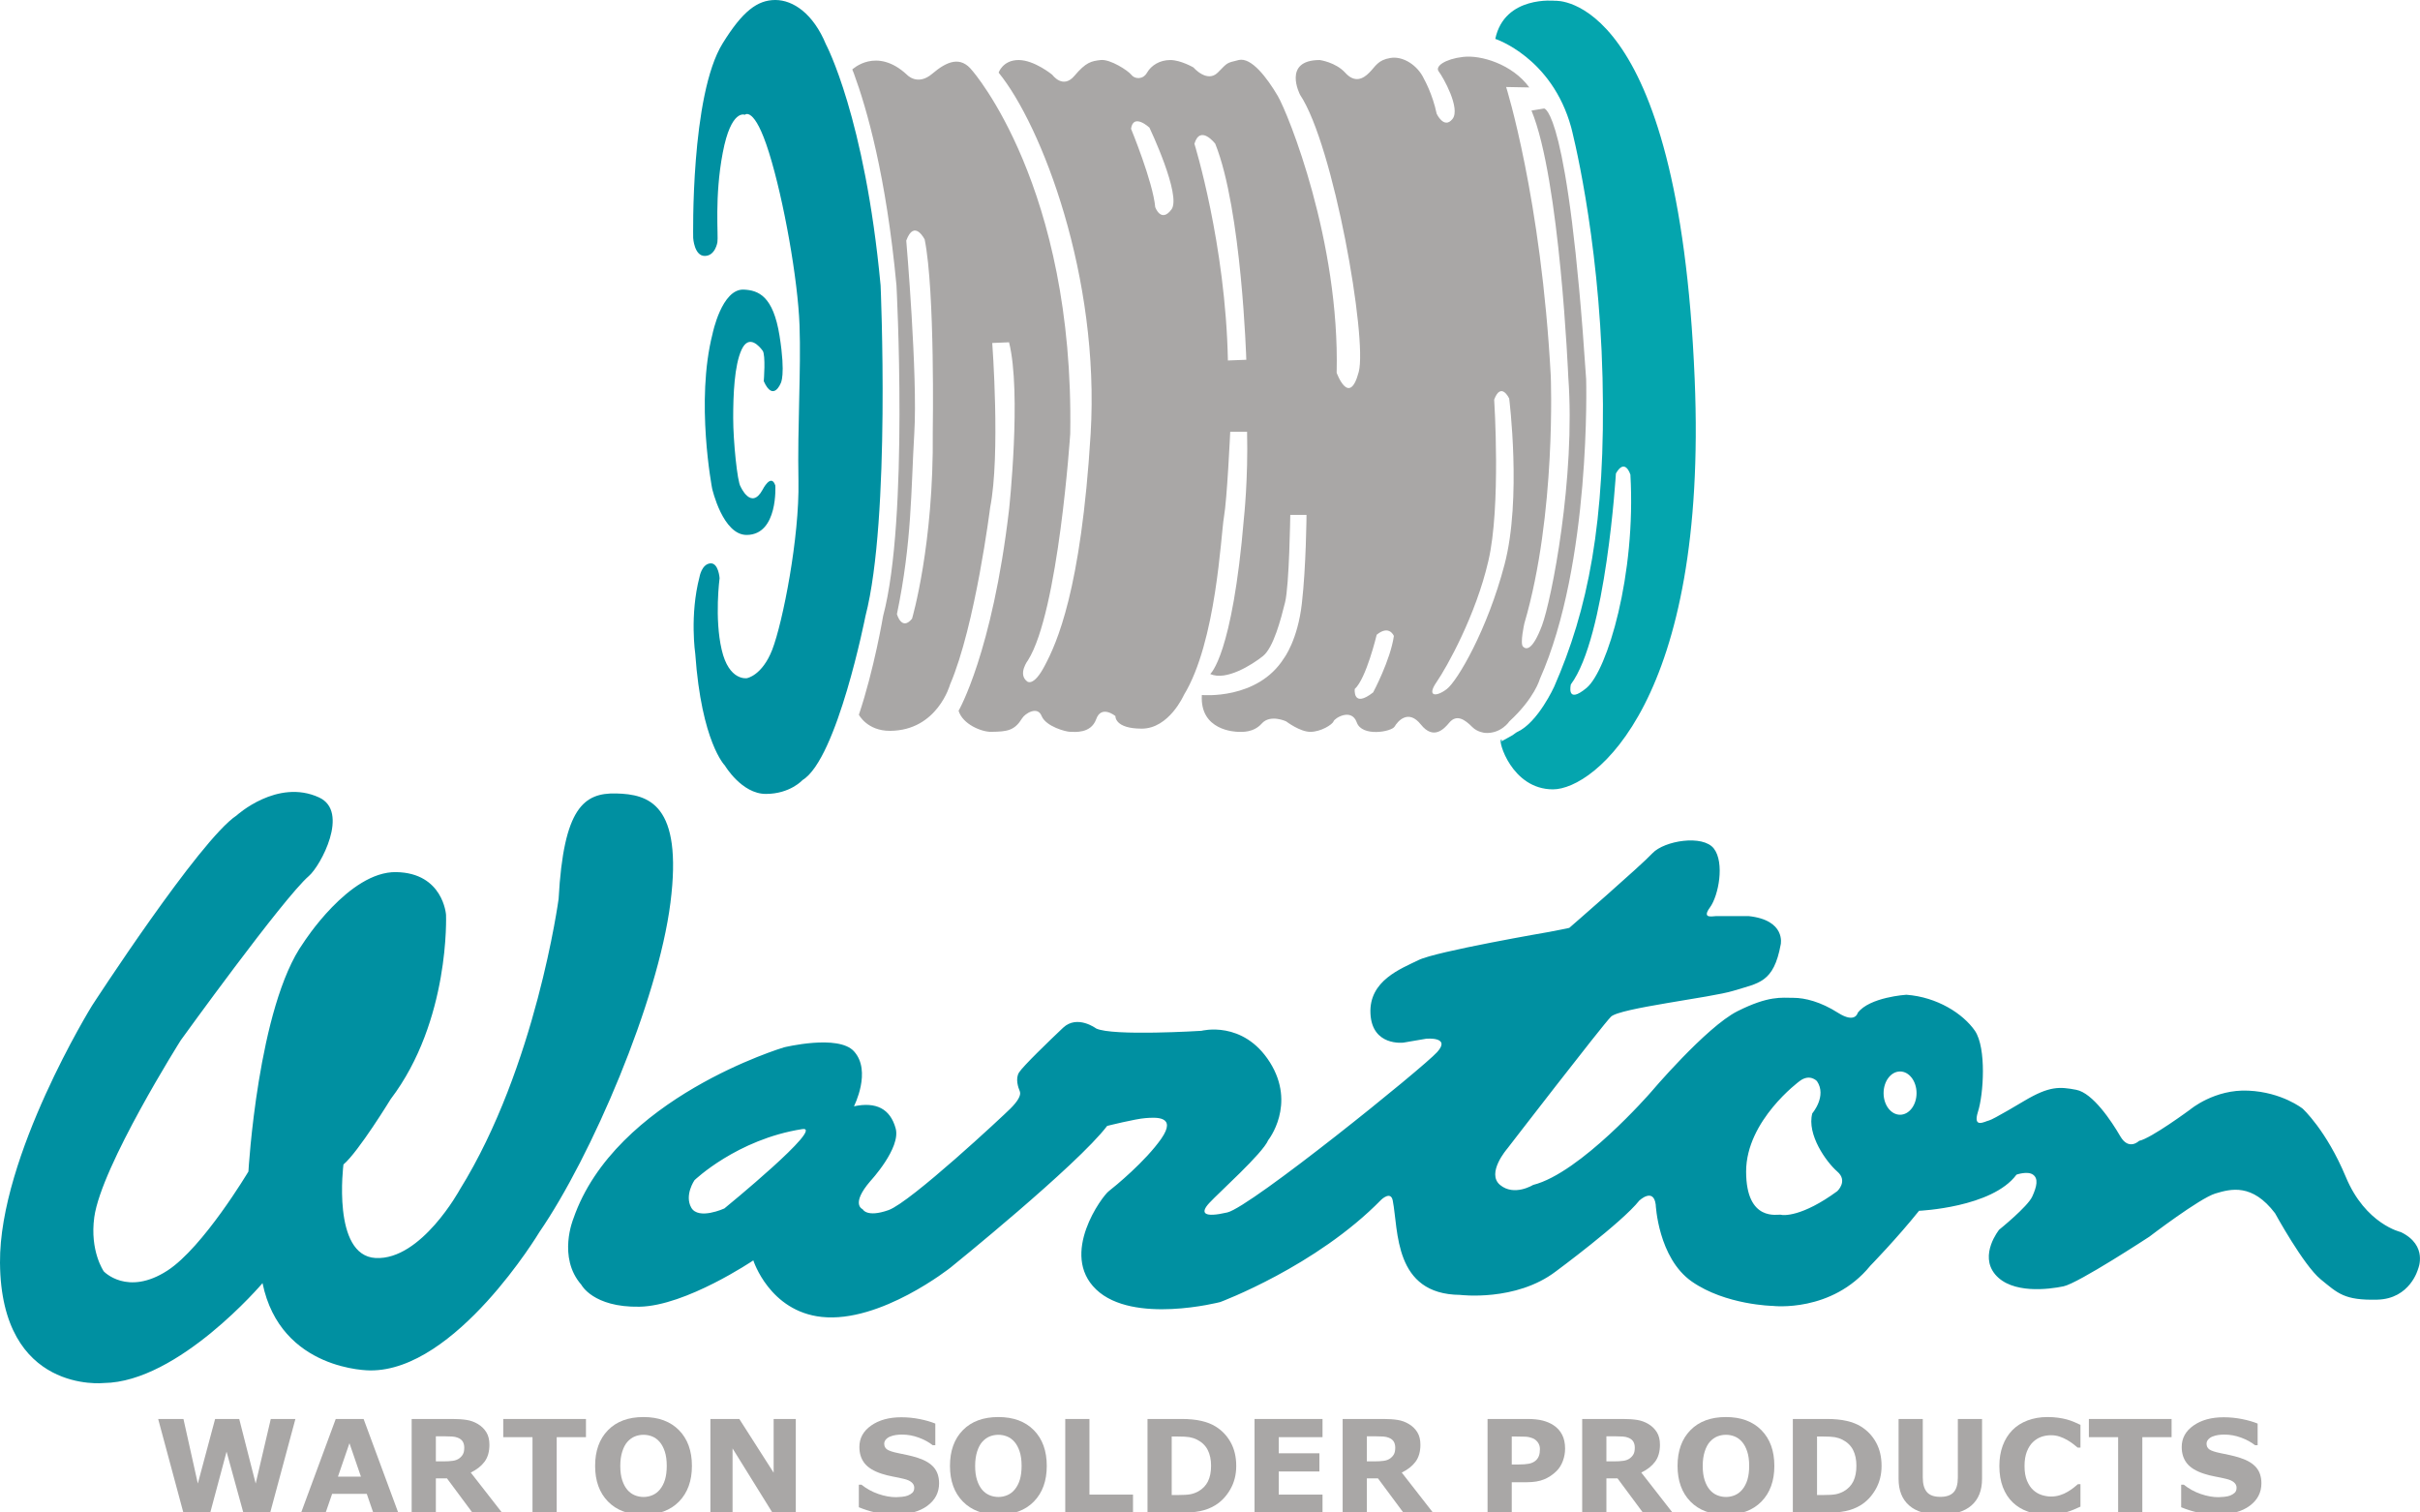
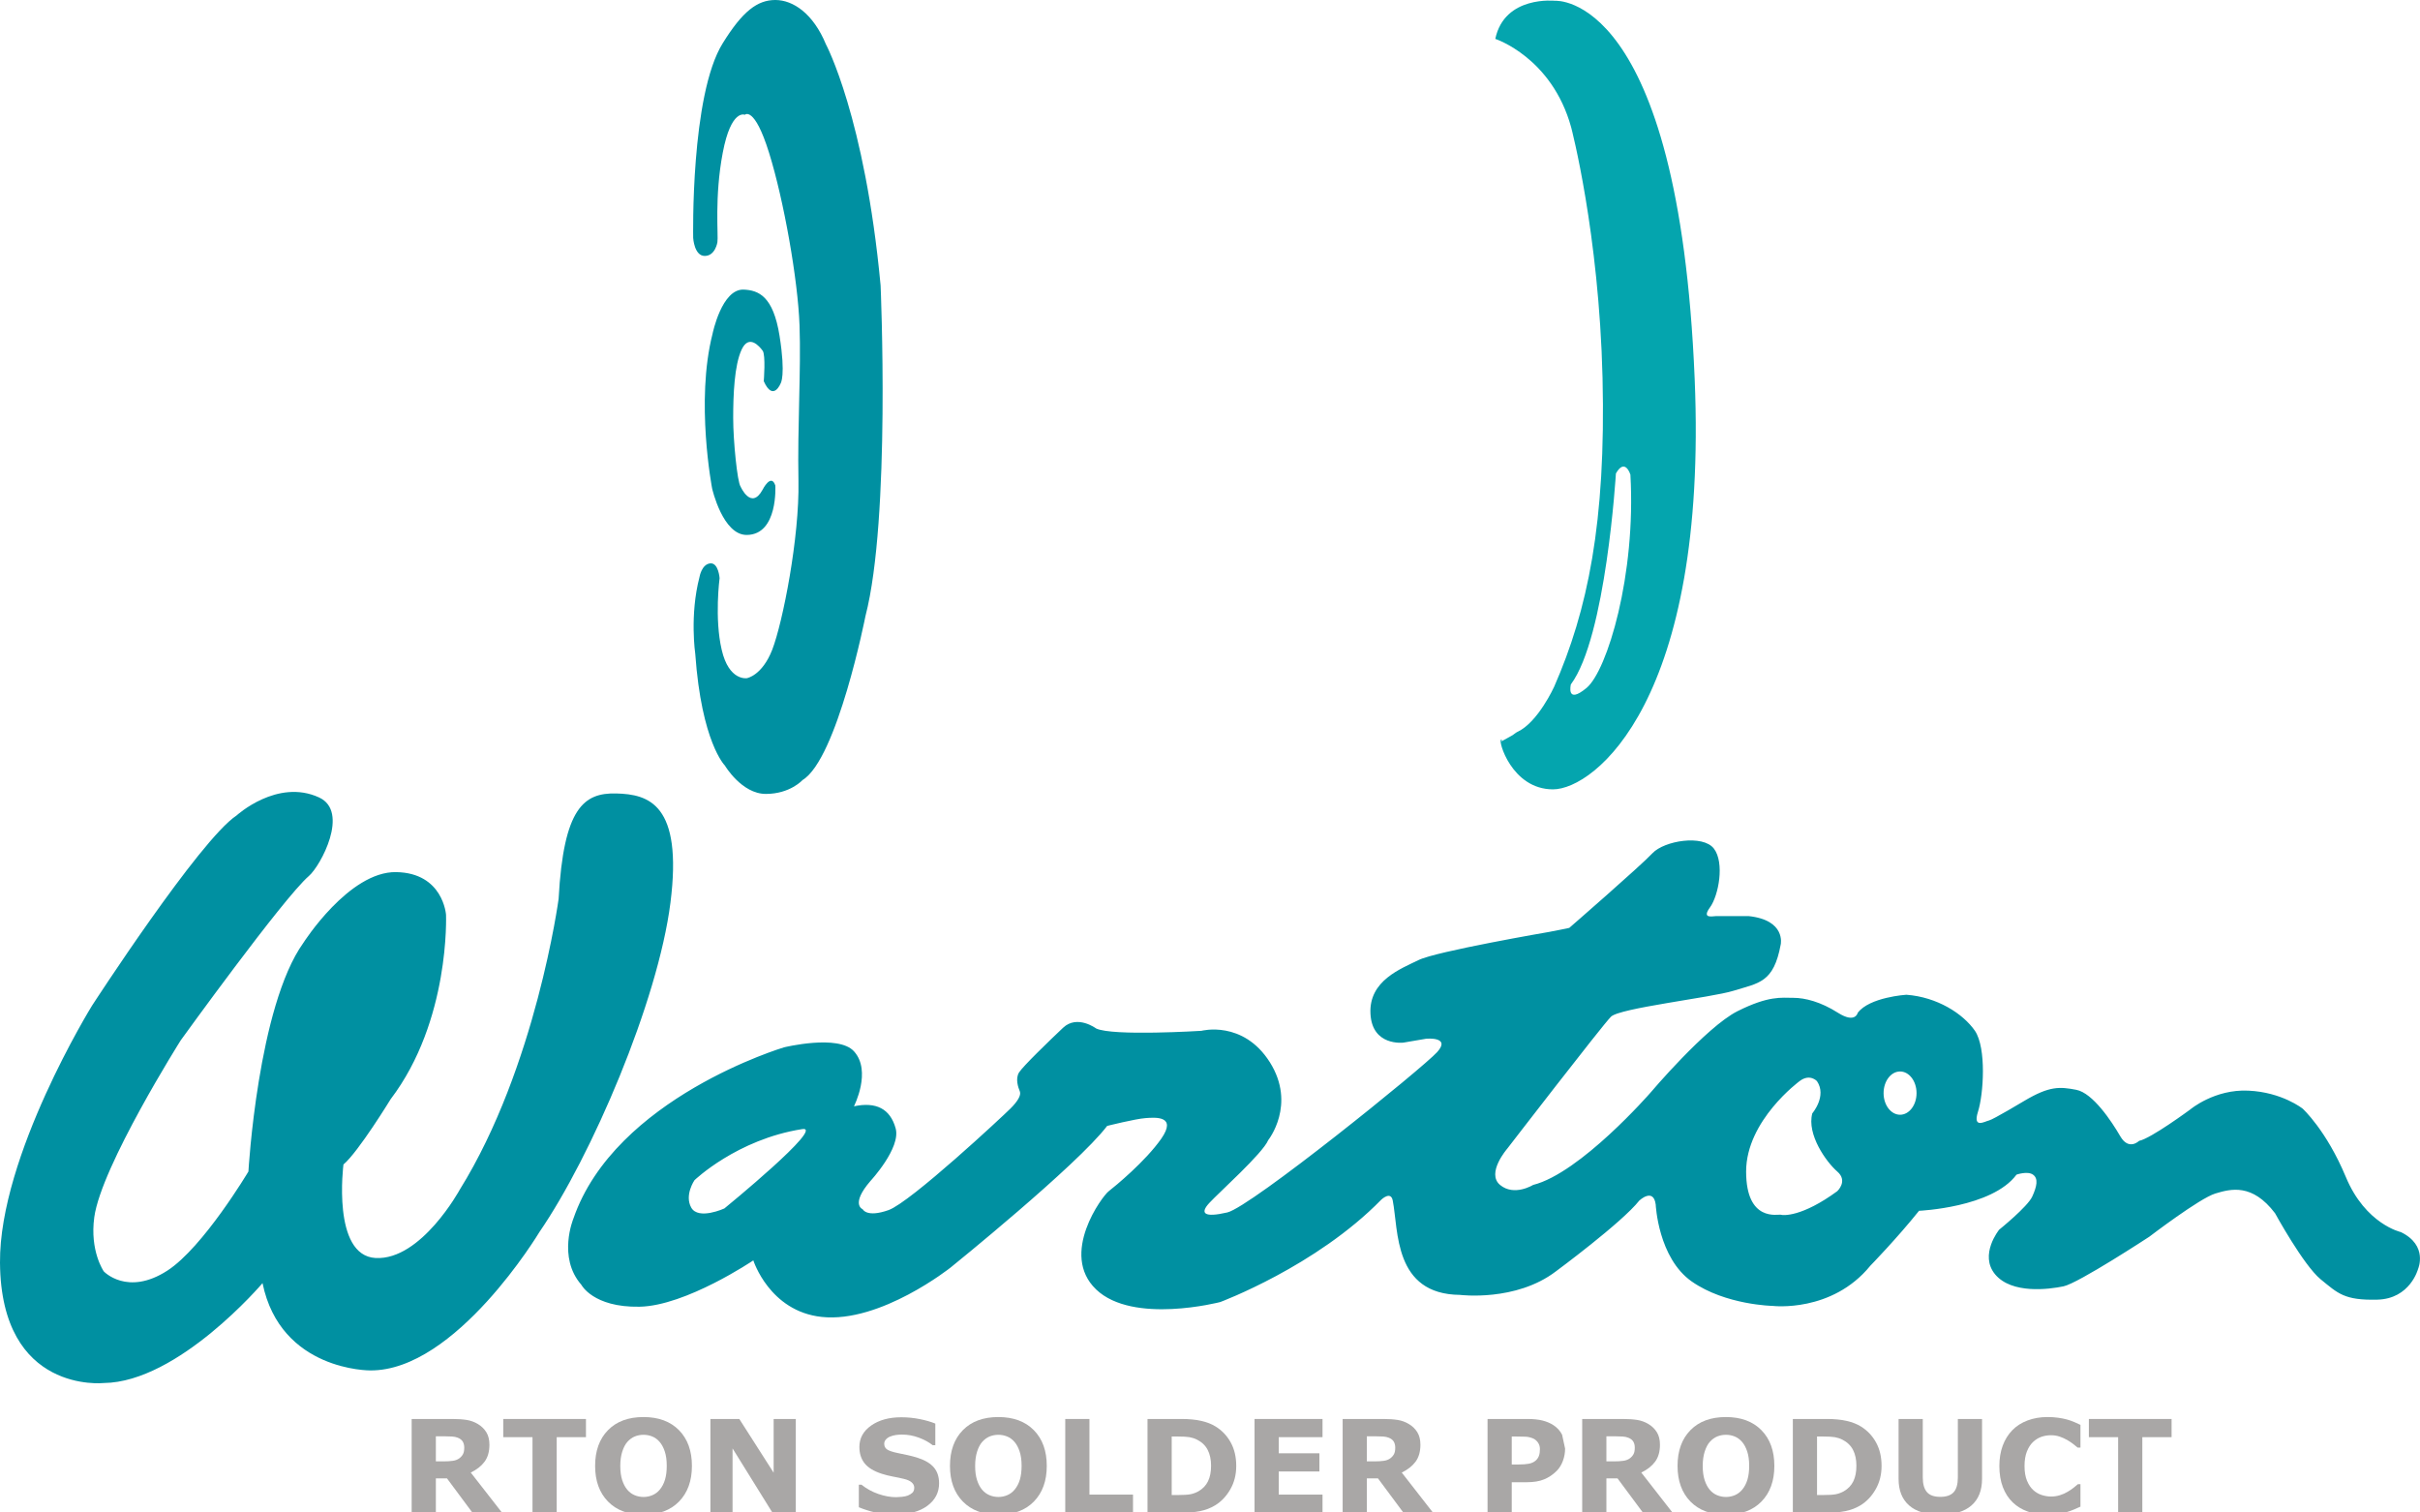
<svg xmlns="http://www.w3.org/2000/svg" xmlns:ns1="http://ns.adobe.com/AdobeIllustrator/10.0/" version="1.1" width="400" height="249.92">
  <defs>
    <clipPath id="clip_dp_001" clipPathUnits="userSpaceOnUse" clip-rule="nonzero">
      <path d="M 0,0 L 400,0 L 400,250 L 0,250 Z " clip-rule="nonzero" />
    </clipPath>
  </defs>
  <g id="dp_dp001" clip-path="url(#clip_dp_001)">
    <g id="clip" ns1:layer="yes">
      <path id="dp_path002" fill="#0090a1" stroke="none" stroke-width="0" d="M 92.333,148.565 C 93.153,133.493 96.524,131.025 101.853,131.152 C 107.184,131.288 112.891,132.841 110.817,149.22 C 108.733,165.588 97.733,191.176 89.156,203.652 C 89.156,203.652 75.356,226.64 61.189,226.519 C 61.189,226.519 46.381,226.644 43.393,212.091 C 43.393,212.091 29.497,228.468 17.149,228.6 C 17.149,228.6 0.167,230.452 0,208.72 C -0.136,191.048 15.201,166.24 15.201,166.24 S 32.985,138.824 39.101,134.791 C 39.101,134.791 45.835,128.627 52.737,131.811 C 57.813,134.143 53.009,143.108 51.053,144.795 C 46.805,148.479 29.877,171.949 29.877,171.949 S 16.753,192.739 15.585,201.184 C 14.812,206.788 17.151,210.145 17.151,210.145 S 21.044,214.305 27.671,210.016 C 33.593,206.18 41.061,193.641 41.061,193.641 S 42.609,166.361 50.149,155.839 C 50.149,155.839 57.671,144.019 65.479,144.152 C 73.269,144.283 73.723,151.205 73.723,151.205 S 74.435,168.701 64.565,181.691 C 64.565,181.691 59.241,190.397 56.769,192.48 C 56.769,192.48 54.823,207.555 62.093,207.939 C 69.631,208.328 76.001,196.628 76.001,196.628 C 88.592,176.368 92.335,148.564 92.335,148.564 Z M 396.832,203.652 C 396.832,203.652 390.989,202.352 387.741,194.541 C 384.492,186.765 380.6,183.248 380.6,183.248 S 377.209,180.528 371.633,180.275 C 366.033,180.001 362.027,183.384 362.027,183.384 S 355.52,188.192 353.571,188.572 C 353.571,188.572 351.877,190.268 350.451,187.803 C 349.027,185.336 345.911,180.652 343.181,180.136 C 340.437,179.612 338.763,179.487 334.599,181.96 C 334.599,181.96 329.409,185.076 328.751,185.205 C 328.109,185.336 326.033,186.636 326.935,183.769 C 327.857,180.912 328.36,173.249 326.441,170.388 C 324.46,167.533 320.192,164.805 315.104,164.423 C 315.104,164.423 309.011,164.807 307.061,167.412 C 307.061,167.412 306.677,169.228 303.811,167.412 C 300.945,165.589 298.355,164.932 296.413,164.932 C 294.453,164.932 292.379,164.54 287.189,167.14 C 281.989,169.756 272.765,180.655 272.765,180.655 S 261.209,193.909 253.401,195.86 C 253.401,195.86 250.285,197.8 247.944,195.86 C 245.617,193.909 249.117,189.884 249.117,189.884 S 264.841,169.48 266.273,168.055 C 267.691,166.62 282.857,164.907 286.529,163.764 C 290.709,162.468 293.169,162.468 294.336,156.1 C 294.336,156.1 295.237,152.076 289.012,151.42 L 283.672,151.42 C 283.099,151.42 281.212,151.94 282.637,149.989 C 284.069,148.04 285.089,142.592 283.279,140.252 C 281.455,137.916 275.105,138.952 273.139,141.024 C 271.205,143.108 259.383,153.372 259.383,153.372 L 256.135,154.024 S 237.295,157.261 234.445,158.703 C 231.577,160.12 226.255,162.072 226.521,167.532 C 226.779,172.983 231.963,172.336 231.963,172.336 L 235.743,171.691 S 239.887,171.307 237.553,173.896 C 235.215,176.493 206.763,199.485 202.865,200.405 C 198.965,201.311 198.315,200.539 199.877,198.848 C 201.432,197.152 208.713,190.659 209.624,188.453 C 209.624,188.453 214.305,182.593 209.897,175.584 C 205.457,168.565 198.581,170.385 198.581,170.385 S 183.893,171.305 181.179,169.996 C 181.179,169.996 178.069,167.668 175.721,169.872 C 173.388,172.076 169.087,176.235 168.437,177.268 C 167.791,178.317 168.3,179.748 168.567,180.392 C 168.827,181.04 168.177,182.081 167.004,183.245 C 165.844,184.412 150.517,198.709 146.873,200.016 C 143.241,201.305 142.593,199.876 142.593,199.876 S 140.509,199.105 143.877,195.205 C 143.877,195.205 148.951,189.74 148.039,186.5 C 147.133,183.247 144.793,182.092 141.149,182.86 C 141.149,182.86 144.129,177.041 141.149,173.769 C 138.563,170.917 129.585,173.117 129.585,173.117 S 101.66,181.44 94.775,201.429 C 94.775,201.429 92.115,207.82 96.085,212.355 C 96.085,212.355 98.025,216.124 105.689,215.989 C 113.365,215.86 124.517,208.329 124.517,208.329 S 127.179,216.753 135.825,217.677 C 145.565,218.716 157.141,209.496 157.141,209.496 S 178.072,192.6 183,186.104 C 183,186.104 187.667,184.932 189.34,184.813 C 191.043,184.684 194.556,184.424 191.963,188.191 C 189.34,191.957 184.281,196.108 183.263,196.895 C 182.208,197.675 175.076,207.291 181.179,213.135 C 187.279,218.977 201.693,215.217 201.693,215.217 S 217.533,209.328 228.309,198.297 C 228.309,198.297 229.889,196.771 230.209,198.453 C 231.172,203.376 230.341,213.933 241.327,214.033 C 241.327,214.033 250.551,215.2 257.184,210.137 C 257.184,210.137 268.089,202.084 270.956,198.444 C 270.956,198.444 273.296,196.236 273.671,199.1 C 273.671,199.1 274.061,207.933 279.645,211.831 C 285.236,215.725 293.036,215.856 293.036,215.856 S 302.776,217.019 309.133,209.227 C 309.133,209.227 313.565,204.676 317.197,200.133 C 317.197,200.133 329.272,199.613 333.304,194.16 C 333.304,194.16 335.12,193.511 336.036,194.16 C 336.945,194.804 336.677,196.1 335.904,197.793 C 335.121,199.481 330.437,203.26 330.437,203.26 S 327.072,207.409 329.788,210.66 C 332.528,213.908 338.628,213.132 341.085,212.616 C 343.561,212.087 355.257,204.419 355.257,204.419 S 363.573,198.061 366.165,197.279 C 368.772,196.487 372.28,195.593 376.039,200.535 C 376.039,200.535 380.729,209.103 383.563,211.443 C 386.436,213.784 387.476,214.955 392.935,214.823 C 398.385,214.692 399.679,209.757 399.679,209.757 S 401.395,205.857 396.831,203.652 Z M 119.724,199.749 C 119.724,199.749 115.449,201.703 114.261,199.616 C 113.089,197.548 114.792,195.076 114.792,195.076 S 121.809,188.325 132.592,186.631 C 136.555,186.011 119.724,199.751 119.724,199.751 Z M 303.679,196.892 C 297.845,201.167 294.731,200.917 294.339,200.781 C 293.939,200.656 288.615,202.089 288.615,193.641 C 288.615,185.192 297.449,178.701 297.449,178.701 C 299.149,177.401 300.323,178.701 300.323,178.701 C 302.005,181.176 299.553,184.027 299.553,184.027 C 298.616,187.535 301.873,192.076 303.68,193.644 C 305.505,195.213 303.68,196.892 303.68,196.892 Z M 314.061,184.257 C 312.557,184.257 311.336,182.656 311.336,180.684 S 312.556,177.105 314.061,177.105 C 315.565,177.105 316.785,178.711 316.785,180.684 S 315.565,184.257 314.061,184.257 Z " />
-       <path id="dp_path003" fill="#a9a7a6" fill-rule="evenodd" stroke="none" stroke-width="0" d="M 48.827,234.545 L 44.653,250.048 L 40.228,250.048 L 37.449,239.948 L 34.745,250.048 L 30.317,250.048 L 26.143,234.545 L 30.323,234.545 L 32.699,245.217 L 35.555,234.545 L 39.541,234.545 L 42.261,245.217 L 44.757,234.545 Z " />
-       <path id="dp_path004" fill="#a9a7a6" fill-rule="evenodd" stroke="none" stroke-width="0" d="M 65.833,250.048 L 61.701,250.048 L 60.623,246.919 L 54.899,246.919 L 53.819,250.048 L 49.763,250.048 L 55.493,234.545 L 60.101,234.545 Z M 59.659,244.075 L 57.76,238.549 L 55.86,244.075 Z " />
      <path id="dp_path005" fill="#a9a7a6" fill-rule="evenodd" stroke="none" stroke-width="0" d="M 76.736,239.287 C 76.736,238.903 76.656,238.572 76.497,238.297 C 76.34,238.021 76.065,237.804 75.68,237.647 C 75.409,237.536 75.095,237.468 74.736,237.444 C 74.377,237.42 73.959,237.408 73.483,237.408 L 72.043,237.408 L 72.043,241.551 L 73.265,241.551 C 73.9,241.551 74.432,241.52 74.86,241.457 C 75.289,241.396 75.648,241.253 75.937,241.035 C 76.215,240.82 76.416,240.585 76.544,240.325 C 76.672,240.068 76.736,239.723 76.736,239.287 Z M 82.993,250.048 L 78.101,250.048 L 73.879,244.359 L 72.043,244.359 L 72.043,250.048 L 68.043,250.048 L 68.043,234.545 L 74.761,234.545 C 75.68,234.545 76.469,234.597 77.129,234.703 C 77.791,234.805 78.409,235.031 78.987,235.377 C 79.572,235.724 80.036,236.175 80.38,236.725 C 80.724,237.279 80.896,237.969 80.896,238.801 C 80.896,239.947 80.629,240.88 80.096,241.601 C 79.563,242.324 78.801,242.923 77.812,243.401 Z " />
      <path id="dp_path006" fill="#a9a7a6" fill-rule="evenodd" stroke="none" stroke-width="0" d="M 96.853,237.551 L 92.017,237.551 L 92.017,250.048 L 88.017,250.048 L 88.017,237.551 L 83.181,237.551 L 83.181,234.545 L 96.853,234.545 Z " />
      <path id="dp_path007" fill="#a9a7a6" fill-rule="evenodd" stroke="none" stroke-width="0" d="M 114.367,242.303 C 114.367,244.772 113.657,246.735 112.24,248.188 C 110.824,249.641 108.863,250.368 106.361,250.368 C 103.867,250.368 101.909,249.641 100.493,248.188 C 99.076,246.735 98.367,244.772 98.367,242.303 C 98.367,239.812 99.076,237.841 100.493,236.396 C 101.909,234.949 103.867,234.225 106.361,234.225 C 108.848,234.225 110.805,234.949 112.229,236.396 C 113.653,237.841 114.367,239.812 114.367,242.303 Z M 109.06,246.219 C 109.449,245.748 109.737,245.193 109.925,244.551 C 110.112,243.911 110.207,243.157 110.207,242.292 C 110.207,241.364 110.099,240.575 109.883,239.924 C 109.668,239.271 109.387,238.745 109.039,238.343 C 108.685,237.927 108.277,237.627 107.816,237.44 C 107.353,237.253 106.872,237.159 106.372,237.159 C 105.865,237.159 105.387,237.249 104.939,237.429 C 104.491,237.609 104.079,237.908 103.704,238.324 C 103.357,238.711 103.075,239.247 102.856,239.927 C 102.637,240.609 102.527,241.401 102.527,242.303 C 102.527,243.223 102.633,244.007 102.845,244.656 C 103.056,245.303 103.336,245.831 103.684,246.24 C 104.031,246.649 104.437,246.949 104.901,247.143 C 105.368,247.337 105.859,247.435 106.372,247.435 C 106.885,247.435 107.376,247.335 107.84,247.137 C 108.307,246.94 108.713,246.635 109.06,246.219 Z " />
      <path id="dp_path008" fill="#a9a7a6" fill-rule="evenodd" stroke="none" stroke-width="0" d="M 131.537,250.048 L 127.687,250.048 L 121.084,239.408 L 121.084,250.048 L 117.421,250.048 L 117.421,234.545 L 122.201,234.545 L 127.875,243.425 L 127.875,234.545 L 131.537,234.545 Z " />
      <path id="dp_path009" fill="#a9a7a6" fill-rule="evenodd" stroke="none" stroke-width="0" d="M 155.22,245.177 C 155.22,246.704 154.573,247.945 153.277,248.9 C 151.983,249.855 150.223,250.332 148,250.332 C 146.715,250.332 145.595,250.219 144.64,249.993 C 143.685,249.767 142.792,249.481 141.957,249.132 L 141.957,245.408 L 142.395,245.408 C 143.224,246.071 144.149,246.58 145.176,246.937 C 146.2,247.292 147.187,247.471 148.132,247.471 C 148.373,247.471 148.693,247.449 149.091,247.408 C 149.487,247.365 149.811,247.296 150.061,247.199 C 150.367,247.073 150.617,246.917 150.816,246.731 C 151.013,246.543 151.113,246.265 151.113,245.895 C 151.113,245.556 150.969,245.263 150.68,245.015 C 150.392,244.769 149.968,244.58 149.412,244.448 C 148.829,244.309 148.212,244.177 147.561,244.057 C 146.911,243.936 146.301,243.781 145.731,243.595 C 144.421,243.169 143.481,242.596 142.907,241.871 C 142.333,241.145 142.047,240.244 142.047,239.168 C 142.047,237.723 142.693,236.544 143.989,235.631 C 145.284,234.719 146.949,234.261 148.984,234.261 C 150.004,234.261 151.013,234.361 152.009,234.559 C 153.007,234.757 153.869,235.007 154.597,235.305 L 154.597,238.884 L 154.171,238.884 C 153.545,238.384 152.779,237.967 151.871,237.628 C 150.964,237.292 150.037,237.124 149.093,237.124 C 148.76,237.124 148.427,237.147 148.099,237.191 C 147.768,237.236 147.449,237.321 147.144,237.445 C 146.873,237.548 146.64,237.705 146.445,237.916 C 146.251,238.127 146.153,238.367 146.153,238.636 C 146.153,239.045 146.309,239.36 146.623,239.579 C 146.936,239.797 147.528,239.996 148.397,240.177 C 148.968,240.295 149.515,240.411 150.04,240.521 C 150.565,240.633 151.129,240.785 151.736,240.98 C 152.925,241.369 153.803,241.897 154.371,242.567 C 154.937,243.237 155.22,244.107 155.22,245.177 Z " />
      <path id="dp_path010" fill="#a9a7a6" fill-rule="evenodd" stroke="none" stroke-width="0" d="M 173.02,242.303 C 173.02,244.772 172.311,246.735 170.893,248.188 C 169.477,249.641 167.516,250.368 165.015,250.368 C 162.52,250.368 160.563,249.641 159.147,248.188 C 157.729,246.735 157.02,244.772 157.02,242.303 C 157.02,239.812 157.729,237.841 159.147,236.396 C 160.563,234.949 162.52,234.225 165.015,234.225 C 167.501,234.225 169.459,234.949 170.883,236.396 C 172.307,237.841 173.02,239.812 173.02,242.303 Z M 167.713,246.219 C 168.103,245.748 168.391,245.193 168.579,244.551 C 168.765,243.911 168.86,243.157 168.86,242.292 C 168.86,241.364 168.752,240.575 168.536,239.924 C 168.321,239.271 168.04,238.745 167.692,238.343 C 167.339,237.927 166.931,237.627 166.469,237.44 C 166.007,237.253 165.525,237.159 165.025,237.159 C 164.519,237.159 164.04,237.249 163.592,237.429 C 163.144,237.609 162.732,237.908 162.357,238.324 C 162.011,238.711 161.728,239.247 161.509,239.927 C 161.291,240.609 161.18,241.401 161.18,242.303 C 161.18,243.223 161.287,244.007 161.499,244.656 C 161.709,245.303 161.989,245.831 162.337,246.24 C 162.684,246.649 163.091,246.949 163.555,247.143 C 164.021,247.337 164.512,247.435 165.025,247.435 C 165.539,247.435 166.029,247.335 166.493,247.137 C 166.96,246.94 167.367,246.635 167.713,246.219 Z " />
      <path id="dp_path011" fill="#a9a7a6" fill-rule="evenodd" stroke="none" stroke-width="0" d="M 187.275,250.048 L 176.075,250.048 L 176.075,234.545 L 180.075,234.545 L 180.075,247.044 L 187.275,247.044 Z " />
      <path id="dp_path012" fill="#a9a7a6" fill-rule="evenodd" stroke="none" stroke-width="0" d="M 204.337,242.313 C 204.337,243.756 204.007,245.049 203.347,246.191 C 202.688,247.332 201.853,248.208 200.845,248.82 C 200.088,249.279 199.256,249.596 198.353,249.777 C 197.451,249.957 196.38,250.048 195.143,250.048 L 189.671,250.048 L 189.671,234.545 L 195.299,234.545 C 196.565,234.545 197.655,234.652 198.572,234.864 C 199.489,235.076 200.261,235.376 200.887,235.764 C 201.957,236.416 202.8,237.296 203.415,238.404 C 204.029,239.509 204.337,240.812 204.337,242.313 Z M 200.177,242.268 C 200.177,241.252 199.992,240.383 199.621,239.659 C 199.251,238.937 198.663,238.369 197.859,237.963 C 197.451,237.761 197.032,237.625 196.608,237.552 C 196.181,237.479 195.537,237.444 194.679,237.444 L 193.671,237.444 L 193.671,247.115 L 194.679,247.115 C 195.628,247.115 196.325,247.072 196.768,246.985 C 197.212,246.897 197.644,246.741 198.067,246.512 C 198.795,246.097 199.329,245.543 199.669,244.848 C 200.008,244.153 200.177,243.292 200.177,242.268 Z " />
      <path id="dp_path013" fill="#a9a7a6" fill-rule="evenodd" stroke="none" stroke-width="0" d="M 218.599,250.048 L 207.363,250.048 L 207.363,234.545 L 218.599,234.545 L 218.599,237.551 L 211.363,237.551 L 211.363,240.217 L 218.083,240.217 L 218.083,243.221 L 211.363,243.221 L 211.363,247.044 L 218.599,247.044 Z " />
      <path id="dp_path014" fill="#a9a7a6" fill-rule="evenodd" stroke="none" stroke-width="0" d="M 230.619,239.287 C 230.619,238.903 230.539,238.572 230.38,238.297 C 230.223,238.021 229.948,237.804 229.563,237.647 C 229.292,237.536 228.977,237.468 228.619,237.444 C 228.26,237.42 227.841,237.408 227.365,237.408 L 225.925,237.408 L 225.925,241.551 L 227.148,241.551 C 227.783,241.551 228.315,241.52 228.743,241.457 C 229.172,241.396 229.531,241.253 229.82,241.035 C 230.097,240.82 230.299,240.585 230.427,240.325 C 230.555,240.068 230.619,239.723 230.619,239.287 Z M 236.876,250.048 L 231.984,250.048 L 227.761,244.359 L 225.925,244.359 L 225.925,250.048 L 221.925,250.048 L 221.925,234.545 L 228.644,234.545 C 229.563,234.545 230.352,234.597 231.012,234.703 C 231.673,234.805 232.292,235.031 232.869,235.377 C 233.455,235.724 233.919,236.175 234.263,236.725 C 234.607,237.279 234.779,237.969 234.779,238.801 C 234.779,239.947 234.512,240.88 233.979,241.601 C 233.445,242.324 232.684,242.923 231.695,243.401 Z " />
-       <path id="dp_path015" fill="#a9a7a6" fill-rule="evenodd" stroke="none" stroke-width="0" d="M 258.693,239.44 C 258.693,240.133 258.573,240.812 258.329,241.476 C 258.085,242.137 257.737,242.695 257.285,243.145 C 256.665,243.756 255.976,244.219 255.213,244.529 C 254.452,244.843 253.504,244.999 252.371,244.999 L 249.876,244.999 L 249.876,250.048 L 245.876,250.048 L 245.876,234.545 L 252.468,234.545 C 253.455,234.545 254.287,234.631 254.965,234.801 C 255.643,234.971 256.243,235.227 256.765,235.567 C 257.391,235.975 257.869,236.5 258.197,237.137 C 258.528,237.776 258.693,238.544 258.693,239.44 Z M 254.533,239.527 C 254.533,239.092 254.416,238.716 254.18,238.401 C 253.945,238.087 253.672,237.868 253.359,237.744 C 252.943,237.579 252.537,237.487 252.143,237.471 C 251.748,237.452 251.22,237.444 250.563,237.444 L 249.876,237.444 L 249.876,242.065 L 251.019,242.065 C 251.699,242.065 252.259,242.025 252.699,241.941 C 253.139,241.857 253.508,241.692 253.807,241.444 C 254.063,241.223 254.248,240.959 254.363,240.651 C 254.477,240.343 254.533,239.968 254.533,239.527 Z " />
+       <path id="dp_path015" fill="#a9a7a6" fill-rule="evenodd" stroke="none" stroke-width="0" d="M 258.693,239.44 C 258.693,240.133 258.573,240.812 258.329,241.476 C 258.085,242.137 257.737,242.695 257.285,243.145 C 256.665,243.756 255.976,244.219 255.213,244.529 C 254.452,244.843 253.504,244.999 252.371,244.999 L 249.876,244.999 L 249.876,250.048 L 245.876,250.048 L 245.876,234.545 L 252.468,234.545 C 253.455,234.545 254.287,234.631 254.965,234.801 C 255.643,234.971 256.243,235.227 256.765,235.567 C 257.391,235.975 257.869,236.5 258.197,237.137 Z M 254.533,239.527 C 254.533,239.092 254.416,238.716 254.18,238.401 C 253.945,238.087 253.672,237.868 253.359,237.744 C 252.943,237.579 252.537,237.487 252.143,237.471 C 251.748,237.452 251.22,237.444 250.563,237.444 L 249.876,237.444 L 249.876,242.065 L 251.019,242.065 C 251.699,242.065 252.259,242.025 252.699,241.941 C 253.139,241.857 253.508,241.692 253.807,241.444 C 254.063,241.223 254.248,240.959 254.363,240.651 C 254.477,240.343 254.533,239.968 254.533,239.527 Z " />
      <path id="dp_path016" fill="#a9a7a6" fill-rule="evenodd" stroke="none" stroke-width="0" d="M 270.213,239.287 C 270.213,238.903 270.133,238.572 269.975,238.297 C 269.817,238.021 269.543,237.804 269.157,237.647 C 268.887,237.536 268.572,237.468 268.213,237.444 C 267.855,237.42 267.436,237.408 266.96,237.408 L 265.52,237.408 L 265.52,241.551 L 266.743,241.551 C 267.377,241.551 267.909,241.52 268.337,241.457 C 268.767,241.396 269.125,241.253 269.415,241.035 C 269.692,240.82 269.893,240.585 270.021,240.325 C 270.149,240.068 270.213,239.723 270.213,239.287 Z M 276.471,250.048 L 271.579,250.048 L 267.356,244.359 L 265.52,244.359 L 265.52,250.048 L 261.52,250.048 L 261.52,234.545 L 268.239,234.545 C 269.157,234.545 269.947,234.597 270.607,234.703 C 271.268,234.805 271.887,235.031 272.464,235.377 C 273.049,235.724 273.513,236.175 273.857,236.725 C 274.201,237.279 274.373,237.969 274.373,238.801 C 274.373,239.947 274.107,240.88 273.573,241.601 C 273.04,242.324 272.279,242.923 271.289,243.401 Z " />
      <path id="dp_path017" fill="#a9a7a6" fill-rule="evenodd" stroke="none" stroke-width="0" d="M 293.281,242.303 C 293.281,244.772 292.572,246.735 291.155,248.188 C 289.739,249.641 287.777,250.368 285.276,250.368 C 282.781,250.368 280.824,249.641 279.408,248.188 C 277.991,246.735 277.281,244.772 277.281,242.303 C 277.281,239.812 277.991,237.841 279.408,236.396 C 280.824,234.949 282.781,234.225 285.276,234.225 C 287.763,234.225 289.72,234.949 291.144,236.396 C 292.568,237.841 293.281,239.812 293.281,242.303 Z M 287.975,246.219 C 288.364,245.748 288.652,245.193 288.84,244.551 C 289.027,243.911 289.121,243.157 289.121,242.292 C 289.121,241.364 289.013,240.575 288.797,239.924 C 288.583,239.271 288.301,238.745 287.953,238.343 C 287.6,237.927 287.192,237.627 286.731,237.44 C 286.268,237.253 285.787,237.159 285.287,237.159 C 284.78,237.159 284.301,237.249 283.853,237.429 C 283.405,237.609 282.993,237.908 282.619,238.324 C 282.272,238.711 281.989,239.247 281.771,239.927 C 281.552,240.609 281.441,241.401 281.441,242.303 C 281.441,243.223 281.548,244.007 281.76,244.656 C 281.971,245.303 282.251,245.831 282.599,246.24 C 282.945,246.649 283.352,246.949 283.816,247.143 C 284.283,247.337 284.773,247.435 285.287,247.435 C 285.8,247.435 286.291,247.335 286.755,247.137 C 287.221,246.94 287.628,246.635 287.975,246.219 Z " />
      <path id="dp_path018" fill="#a9a7a6" fill-rule="evenodd" stroke="none" stroke-width="0" d="M 311.003,242.313 C 311.003,243.756 310.672,245.049 310.012,246.191 C 309.353,247.332 308.519,248.208 307.511,248.82 C 306.753,249.279 305.921,249.596 305.019,249.777 C 304.116,249.957 303.045,250.048 301.808,250.048 L 296.336,250.048 L 296.336,234.545 L 301.964,234.545 C 303.231,234.545 304.32,234.652 305.237,234.864 C 306.155,235.076 306.927,235.376 307.552,235.764 C 308.623,236.416 309.465,237.296 310.08,238.404 C 310.695,239.509 311.003,240.812 311.003,242.313 Z M 306.843,242.268 C 306.843,241.252 306.657,240.383 306.287,239.659 C 305.916,238.937 305.328,238.369 304.524,237.963 C 304.116,237.761 303.697,237.625 303.273,237.552 C 302.847,237.479 302.203,237.444 301.344,237.444 L 300.336,237.444 L 300.336,247.115 L 301.344,247.115 C 302.293,247.115 302.991,247.072 303.433,246.985 C 303.877,246.897 304.309,246.741 304.732,246.512 C 305.46,246.097 305.995,245.543 306.335,244.848 C 306.673,244.153 306.843,243.292 306.843,242.268 Z " />
      <path id="dp_path019" fill="#a9a7a6" fill-rule="evenodd" stroke="none" stroke-width="0" d="M 327.611,244.433 C 327.611,246.351 327.027,247.817 325.861,248.837 C 324.695,249.857 322.977,250.368 320.707,250.368 C 318.437,250.368 316.721,249.857 315.559,248.837 C 314.396,247.817 313.815,246.353 313.815,244.444 L 313.815,234.545 L 317.815,234.545 L 317.815,244.22 C 317.815,245.296 318.043,246.097 318.496,246.625 C 318.951,247.153 319.687,247.417 320.707,247.417 C 321.713,247.417 322.449,247.163 322.913,246.656 C 323.377,246.149 323.611,245.337 323.611,244.22 L 323.611,234.545 L 327.611,234.545 Z " />
      <path id="dp_path020" fill="#a9a7a6" fill-rule="evenodd" stroke="none" stroke-width="0" d="M 338.389,250.368 C 337.236,250.368 336.173,250.197 335.197,249.856 C 334.221,249.516 333.384,249.008 332.681,248.332 C 331.981,247.659 331.437,246.816 331.051,245.808 C 330.665,244.8 330.473,243.633 330.473,242.313 C 330.473,241.081 330.656,239.964 331.024,238.964 C 331.392,237.961 331.928,237.103 332.629,236.385 C 333.304,235.697 334.137,235.164 335.135,234.789 C 336.131,234.415 337.219,234.225 338.399,234.225 C 339.053,234.225 339.641,234.261 340.164,234.335 C 340.688,234.407 341.173,234.503 341.619,234.62 C 342.083,234.753 342.505,234.901 342.884,235.063 C 343.261,235.227 343.593,235.377 343.877,235.516 L 343.877,239.275 L 343.419,239.275 C 343.225,239.109 342.98,238.913 342.687,238.687 C 342.392,238.459 342.056,238.235 341.68,238.015 C 341.3,237.796 340.885,237.609 340.443,237.457 C 339.999,237.307 339.523,237.231 339.016,237.231 C 338.453,237.231 337.919,237.319 337.413,237.495 C 336.907,237.673 336.437,237.967 336.008,238.375 C 335.599,238.772 335.267,239.296 335.013,239.948 C 334.76,240.601 334.633,241.392 334.633,242.324 C 334.633,243.295 334.771,244.107 335.044,244.759 C 335.32,245.413 335.664,245.927 336.08,246.3 C 336.504,246.683 336.976,246.956 337.496,247.119 C 338.016,247.281 338.531,247.364 339.037,247.364 C 339.523,247.364 340.004,247.291 340.479,247.145 C 340.953,247.001 341.392,246.804 341.796,246.555 C 342.136,246.353 342.452,246.139 342.744,245.911 C 343.035,245.681 343.273,245.484 343.461,245.319 L 343.877,245.319 L 343.877,249.033 C 343.488,249.207 343.117,249.371 342.763,249.524 C 342.409,249.676 342.037,249.808 341.648,249.92 C 341.141,250.065 340.667,250.176 340.223,250.252 C 339.779,250.329 339.167,250.368 338.389,250.368 Z " />
      <path id="dp_path021" fill="#a9a7a6" fill-rule="evenodd" stroke="none" stroke-width="0" d="M 358.94,237.551 L 354.104,237.551 L 354.104,250.048 L 350.104,250.048 L 350.104,237.551 L 345.268,237.551 L 345.268,234.545 L 358.94,234.545 Z " />
-       <path id="dp_path022" fill="#a9a7a6" fill-rule="evenodd" stroke="none" stroke-width="0" d="M 373.787,245.177 C 373.787,246.704 373.14,247.945 371.844,248.9 C 370.549,249.855 368.789,250.332 366.567,250.332 C 365.281,250.332 364.161,250.219 363.207,249.993 C 362.252,249.767 361.359,249.481 360.524,249.132 L 360.524,245.408 L 360.961,245.408 C 361.791,246.071 362.716,246.58 363.743,246.937 C 364.767,247.292 365.753,247.471 366.699,247.471 C 366.94,247.471 367.26,247.449 367.657,247.408 C 368.053,247.365 368.377,247.296 368.628,247.199 C 368.933,247.073 369.184,246.917 369.383,246.731 C 369.58,246.543 369.68,246.265 369.68,245.895 C 369.68,245.556 369.536,245.263 369.247,245.015 C 368.959,244.769 368.535,244.58 367.979,244.448 C 367.396,244.309 366.779,244.177 366.128,244.057 C 365.477,243.936 364.868,243.781 364.297,243.595 C 362.988,243.169 362.048,242.596 361.473,241.871 C 360.9,241.145 360.613,240.244 360.613,239.168 C 360.613,237.723 361.26,236.544 362.556,235.631 C 363.851,234.719 365.516,234.261 367.551,234.261 C 368.571,234.261 369.58,234.361 370.576,234.559 C 371.573,234.757 372.436,235.007 373.164,235.305 L 373.164,238.884 L 372.737,238.884 C 372.112,238.384 371.345,237.967 370.437,237.628 C 369.531,237.292 368.604,237.124 367.66,237.124 C 367.327,237.124 366.993,237.147 366.665,237.191 C 366.335,237.236 366.016,237.321 365.711,237.445 C 365.44,237.548 365.207,237.705 365.012,237.916 C 364.817,238.127 364.72,238.367 364.72,238.636 C 364.72,239.045 364.876,239.36 365.189,239.579 C 365.503,239.797 366.095,239.996 366.964,240.177 C 367.535,240.295 368.081,240.411 368.607,240.521 C 369.132,240.633 369.696,240.785 370.303,240.98 C 371.492,241.369 372.369,241.897 372.937,242.567 C 373.504,243.237 373.787,244.107 373.787,245.177 Z " />
      <path id="dp_path023" fill="#0090a1" fill-rule="evenodd" stroke="none" stroke-width="0" d="M 118.58,40.036 C 118.58,40.036 118.237,42.303 116.484,42.303 C 114.753,42.303 114.577,39.343 114.577,39.343 S 114.107,15.732 119.463,7.144 C 122.741,1.847 125.197,0 128.151,0 C 131.113,0 134.421,2.268 136.511,7.311 C 136.511,7.311 142.948,19.328 145.553,47.175 C 145.553,47.175 147.237,85.688 143.053,101.824 C 143.053,101.824 138.391,125.455 132.651,128.935 C 132.651,128.935 130.596,131.228 126.587,131.228 C 122.587,131.228 119.811,126.532 119.811,126.532 S 115.957,122.712 114.921,108.088 C 114.921,108.088 113.971,101.692 115.619,95.38 C 115.619,95.38 115.957,93.297 117.364,93.124 C 118.761,92.948 118.941,95.564 118.941,95.564 S 118.065,102.168 119.287,107.396 C 120.489,112.619 123.457,112.096 123.457,112.096 S 125.967,111.685 127.641,107.396 C 129.399,102.836 132.156,88.765 131.977,79.541 C 131.799,70.321 132.421,61.161 132.155,53.792 C 131.885,46.241 129.557,33.072 127.115,25.244 C 124.673,17.409 123.109,18.975 123.109,18.975 S 120.849,17.939 119.464,25.244 C 118.064,32.555 118.764,38.995 118.58,40.036" />
      <path id="dp_path024" fill="#0090a1" fill-rule="evenodd" stroke="none" stroke-width="0" d="M 128.152,80.241 C 128.152,80.241 128.652,88.357 123.456,88.421 C 119.463,88.481 117.711,80.761 117.711,80.761 S 114.923,66.324 117.777,55.175 C 117.777,55.175 119.295,47.695 122.943,47.869 C 125.363,47.983 127.805,48.92 128.853,55.524 C 129.899,62.133 129.035,63.36 129.035,63.36 S 127.807,66.491 126.243,63.012 C 126.243,63.012 126.588,58.652 126.053,57.96 C 125.541,57.271 123.803,55.172 122.583,57.784 C 121.371,60.403 121.189,65.276 121.189,69.108 C 121.189,72.931 121.879,79.708 122.407,80.416 C 122.407,80.416 124.147,84.42 126.052,80.94 C 126.049,80.94 127.452,78.151 128.149,80.24" />
-       <path id="dp_path025" fill="#a9a7a6" fill-rule="evenodd" stroke="none" stroke-width="0" d="M 141.961,118.141 C 144.485,110.661 145.969,101.824 145.969,101.824 C 150.237,85.82 148.177,47.176 148.177,47.176 C 146.476,29.021 143.252,17.892 141.133,12.132 L 140.873,11.483 S 144.86,7.656 149.917,12.359 C 149.917,12.359 151.647,14.268 154.087,12.192 C 156.533,10.103 158.785,9.219 160.697,11.663 C 160.697,11.663 177.585,30.812 176.897,71.712 C 176.897,71.712 174.96,101.132 169.915,109.135 C 169.915,109.135 168.185,111.399 169.755,112.619 C 169.755,112.619 170.799,113.661 172.697,110.008 C 174.632,106.348 178.695,97.644 180.271,71.712 C 181.827,45.784 172.173,20.712 165.061,12.004 C 165.061,12.004 165.751,9.923 168.361,9.923 C 170.973,9.923 173.931,12.36 173.931,12.36 S 175.679,14.8 177.585,12.541 C 179.501,10.275 180.365,10.104 181.941,9.921 C 183.501,9.749 186.452,11.663 186.997,12.36 C 187.511,13.06 188.904,13.235 189.597,12.005 C 190.295,10.801 191.692,9.923 193.433,9.923 C 195.161,9.923 197.26,11.148 197.26,11.148 S 199.509,13.755 201.277,12.005 C 202.997,10.275 202.645,10.449 204.737,9.923 C 206.832,9.408 209.451,12.885 211.195,15.847 C 212.925,18.804 221.459,39.867 220.935,61.616 C 220.935,61.616 223.025,67.403 224.591,61.452 C 226.008,55.961 220.463,24.024 214.889,15.668 C 214.889,15.668 211.883,9.923 218.145,9.923 C 218.145,9.923 220.753,10.276 222.336,12.005 C 223.903,13.755 225.296,13.059 226.328,12.005 C 227.368,10.968 227.732,9.923 229.805,9.585 C 231.905,9.22 234.339,10.792 235.379,13.06 C 235.379,13.06 236.773,15.497 237.469,18.804 C 237.469,18.804 238.681,21.419 240.076,19.672 C 241.471,17.932 238.503,12.712 237.824,11.839 C 237.111,10.968 238.864,9.752 241.816,9.408 C 244.776,9.048 249.989,10.619 252.777,14.452 L 248.948,14.38 S 254.744,32.728 256.325,62.136 C 256.325,62.136 257.271,84.925 251.961,103.045 C 251.961,103.045 251.209,106.349 251.735,106.876 C 252.252,107.404 253.295,107.569 254.875,103.392 C 256.433,99.209 260.441,79.021 259.221,62.316 C 259.221,62.316 257.841,29.592 253.137,18.275 L 255.22,17.931 S 259.22,17.751 262.173,62.671 C 262.173,62.671 263.049,93.127 254.505,112.268 C 254.505,112.268 253.653,115.4 249.48,119.239 C 249.48,119.239 248.117,121.319 245.461,121.144 C 245.461,121.144 244.209,121.04 243.357,120.175 C 242.129,118.947 240.781,117.983 239.544,119.456 C 238.684,120.504 236.937,122.36 234.853,119.756 C 232.772,117.14 231.017,119.229 230.509,120.103 C 229.984,120.965 225.107,121.841 224.259,119.403 C 223.376,116.968 220.579,118.711 220.417,119.236 C 220.237,119.756 218.333,120.967 216.587,120.967 C 214.841,120.967 212.587,119.236 212.587,119.236 S 209.972,118.013 208.569,119.58 C 207.176,121.144 205.261,120.967 204.736,120.967 C 204.221,120.967 198.292,120.801 198.653,114.879 C 198.653,114.879 207.864,115.751 212.233,108.784 C 212.233,108.784 214.497,105.824 215.184,99.739 C 215.889,93.639 215.953,85.113 215.953,85.113 L 213.268,85.113 S 213.105,96.783 212.408,99.561 C 211.717,102.351 210.488,107.047 208.757,108.441 C 207.017,109.835 202.645,112.619 200.037,111.399 C 200.037,111.399 203.697,108.441 205.608,85.628 C 205.608,85.628 206.317,79.195 206.128,71.371 L 203.341,71.371 S 202.831,82.505 202.305,85.46 C 201.792,88.417 201.056,106.073 195.685,114.876 C 195.685,114.876 193.236,120.439 188.723,120.439 C 184.193,120.439 184.369,118.359 184.369,118.359 S 182.039,116.441 181.185,118.884 C 180.296,121.317 177.585,120.964 176.899,120.964 C 176.192,120.964 172.899,120.101 172.172,118.359 C 171.499,116.613 169.417,117.955 168.959,118.709 C 167.701,120.749 166.548,120.933 163.828,120.965 C 162.279,120.995 159.132,119.745 158.443,117.483 C 158.443,117.483 164.008,107.916 166.785,84.247 C 166.785,84.247 168.876,64.927 166.785,56.576 L 164.008,56.692 S 165.385,75.197 163.66,83.897 C 163.66,83.897 161.216,103.389 157.035,113.141 C 157.035,113.141 154.955,120.756 147.12,120.801 C 143.329,120.82 141.963,118.137 141.963,118.137M 149.795,39.768 C 149.795,39.768 151.708,62.06 151.124,71.588 C 150.559,81.113 150.749,89.497 148.252,101.508 C 148.252,101.508 149.032,104.36 150.749,102.268 C 150.749,102.268 154.367,90.063 154.176,71.393 C 154.176,71.393 154.565,48.153 152.839,39.58 C 152.839,39.58 151.124,36.144 149.796,39.767M 186.948,21.284 C 186.948,21.284 190.569,30.051 190.948,34.249 C 190.948,34.249 191.915,36.912 193.628,34.624 C 195.337,32.341 189.992,21.097 189.992,21.097 S 187.329,18.615 186.948,21.284M 197.424,23.764 C 197.424,23.764 202.581,40.34 202.96,59.584 L 206.001,59.467 S 205.237,34.624 200.869,23.764 C 200.869,23.764 198.393,20.521 197.424,23.764M 227.551,104.921 C 227.551,104.921 225.829,112.164 223.927,113.881 C 223.927,113.881 223.543,117.121 226.964,114.452 C 226.964,114.452 229.824,109.119 230.393,105.119 C 230.393,105.119 229.633,103.208 227.552,104.92M 246.972,66.052 C 246.972,66.052 248.121,83.772 246.007,92.732 C 243.941,101.692 239.157,110.265 237.449,112.74 C 235.735,115.216 237.449,115.216 239.157,113.88 C 240.879,112.551 245.835,104.167 248.687,93.297 C 251.544,82.443 249.452,65.868 249.452,65.868 S 248.121,63.005 246.972,66.052" />
      <path id="dp_path026" fill="#04a5ae" fill-rule="evenodd" stroke="none" stroke-width="0" d="M 257.068,0.133 C 257.068,0.133 277.456,-1.383 280.112,62.633 C 282.336,115.756 263.552,130.473 256.685,130.473 C 249.825,130.473 247.54,122.268 248.119,122.268 C 248.683,122.268 246.969,123.223 250.029,121.508 C 250.273,121.361 250.509,121.117 250.819,120.968 C 254.211,119.408 256.889,113.501 256.889,113.501 C 262.401,100.933 265.463,86.447 264.883,62.441 C 264.297,38.432 259.699,21.052 259.699,21.052 C 256.515,9.477 247.156,6.428 247.156,6.428 C 248.684,-0.813 257.069,0.135 257.069,0.135M 267.093,78.259 C 267.093,78.259 265.465,105.316 259.648,113.123 C 259.648,113.123 258.809,116.56 262.248,113.7 C 265.66,110.843 270.436,95.02 269.488,78.451 C 269.488,78.451 268.612,75.588 267.093,78.259" />
    </g>
  </g>
</svg>